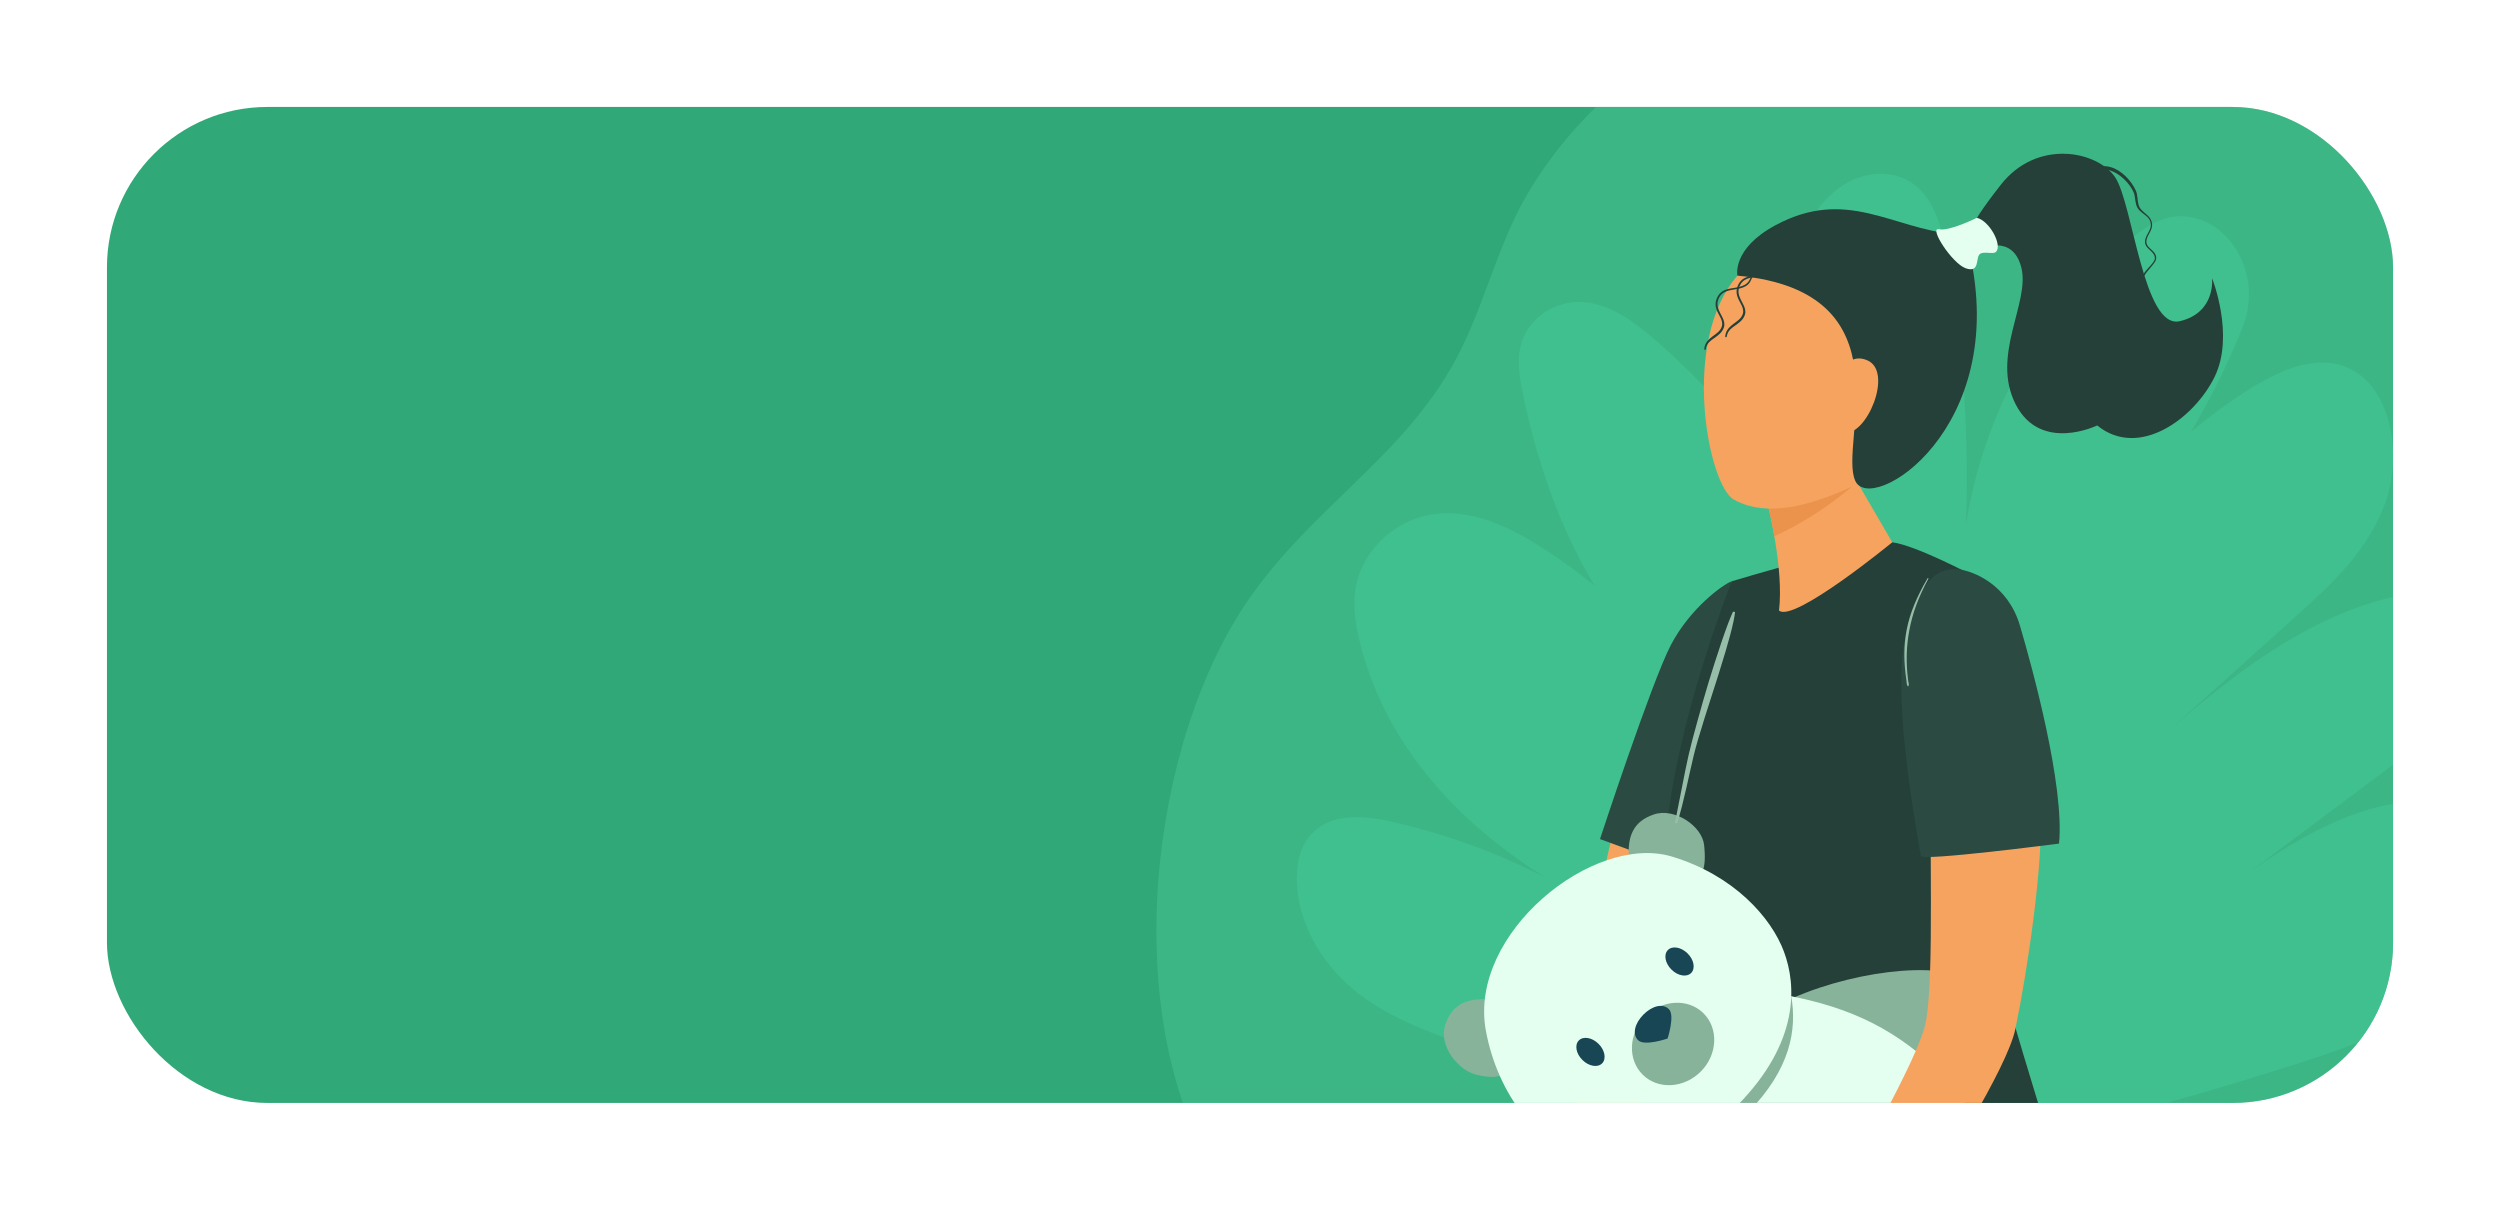
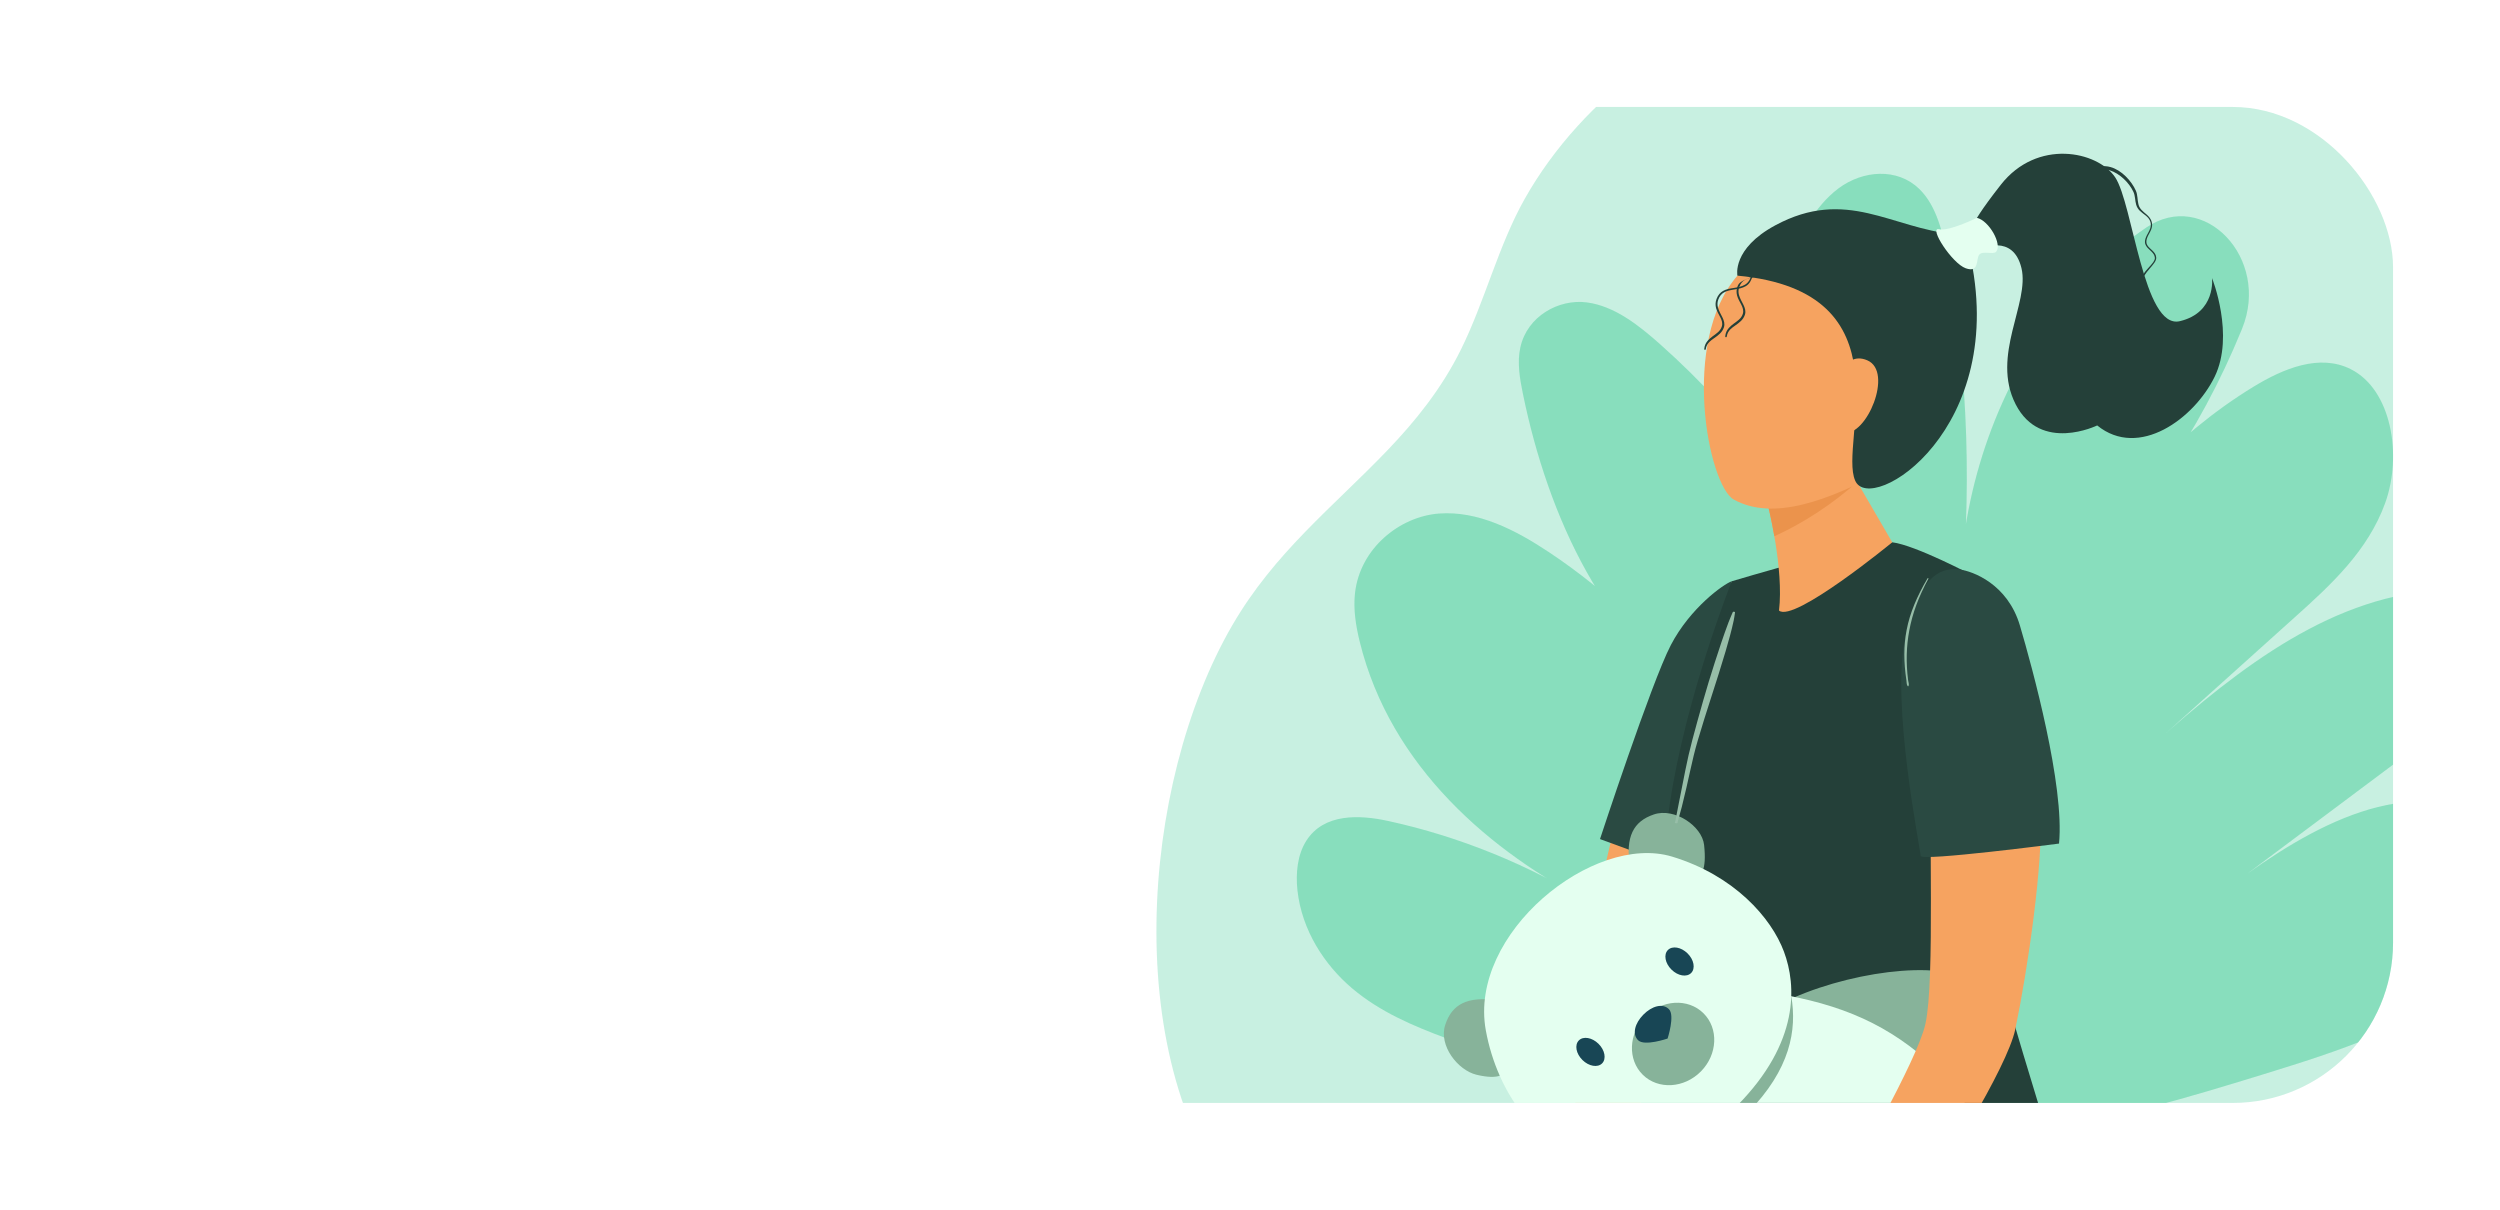
<svg xmlns="http://www.w3.org/2000/svg" width="374" height="181" viewBox="0 0 374 181" fill="none">
  <g filter="url(#filter0_d_9912_22618)">
    <g clip-path="url(#clip0_9912_22618)">
-       <rect x="16" y="8" width="342" height="149" rx="24" fill="#30A878" />
      <path opacity="0.48" d="M271 159.104C252.423 157.878 233.998 153.896 216.299 147.301C211.383 145.463 206.452 143.386 202.286 139.863C198.121 136.34 194.753 131.152 194.099 125.207C193.82 122.642 194.091 119.866 195.424 117.779C198.049 113.653 203.356 113.873 207.689 114.821C218.318 117.138 228.644 121.33 238.187 127.217C222.898 119.425 208.032 106.684 203.427 88.046C202.837 85.663 202.43 83.155 202.709 80.695C203.483 73.975 209.436 69.265 215.269 68.825C221.095 68.384 226.712 71.266 231.772 74.635C240.486 80.446 248.378 87.922 255.017 96.671C240.31 87.989 231.62 69.504 227.814 50.857C227.351 48.607 226.952 46.233 227.439 43.984C228.468 39.274 233.216 36.699 237.365 37.235C241.515 37.771 245.146 40.633 248.449 43.582C260.243 54.102 270.721 67.389 275.812 83.633C265.047 70.165 261.672 49.335 267.473 32.162C269.053 27.481 271.391 22.915 275.03 20.186C278.677 17.458 283.84 17.056 287.143 20.282C289.745 22.828 290.694 26.945 291.389 30.822C294.493 48.272 295.067 66.345 293.088 84.045C292.809 68.748 297.341 53.365 305.64 41.428C309.926 35.263 315.208 30.046 321.089 26.035C329.707 20.167 339.682 30.649 335.429 41.141C335.397 41.217 335.373 41.284 335.341 41.361C329.045 56.763 319.653 70.452 308.13 81.02C315.208 67.954 325.295 57.098 337.049 49.9C341.581 47.124 347.016 44.864 351.7 47.239C357.78 50.321 359.4 60.104 356.831 67.236C354.261 74.367 348.771 79.431 343.504 84.16C334.751 92.029 326.005 99.897 317.251 107.766C330.106 96.049 343.72 83.921 359.839 80.915C363.047 80.312 366.694 80.235 369.128 82.715C372.016 85.663 371.896 91.205 369.918 95.063C367.939 98.921 364.571 101.486 361.315 103.918C350.598 111.93 339.882 119.942 329.173 127.955C341.071 118.727 354.756 109.058 368.705 112.571C373.141 113.691 377.738 116.755 378.783 121.886C379.996 127.849 375.918 133.526 371.649 137.163C361.922 145.463 349.968 149.215 338.318 152.805C316.541 159.515 293.399 166.216 271.886 158.654L271 159.104Z" fill="#39C990" />
      <path opacity="0.33" d="M312.27 -2.178C297.913 -4.229 282.65 -7.799 267.964 -6.84C253.506 -5.894 236.759 6.372 228.109 21.727C224.169 28.705 222.142 37.042 218.564 44.274C215.666 50.147 211.737 55.008 207.547 59.376C199.44 67.833 190.677 74.638 184.347 85.546C170.557 109.318 167.398 151.242 185.853 173.163C193.938 182.765 205.158 186.92 216.152 188.105C231.676 189.77 247.255 186.201 262.767 188.279C269.629 189.197 276.207 191.355 282.503 195.004C291.629 200.291 300.585 203.141 310.786 202.995C321.667 202.835 332.333 201.45 342.546 197.015C352.951 192.5 364.104 193.872 375.11 192.5C386.704 191.062 401.208 192.434 411.851 186.148C428.11 176.559 436.783 154.878 438.561 134.395C440.52 111.875 432.447 90.034 417.569 75.584C410.368 68.605 404.39 61.773 403.473 49.841C402.623 38.827 400.246 32.208 397.37 21.407C389.863 -6.866 362.825 -8.504 342.297 -4.03C329.955 -1.339 324.068 -1.779 313.719 -1.979C312.236 -2.005 313.719 -1.979 312.27 -2.178Z" fill="#5AD2A3" />
      <path d="M241.976 114.474C237.952 126.658 234.528 159.512 235.876 164.965C235.578 166.866 250.043 168.355 250.043 168.355L253.621 115.821L241.976 114.471V114.474Z" fill="#F6A360" />
      <path d="M259.061 78.959C257.843 79.38 252.851 82.936 249.942 88.533C247.037 94.131 239.36 117.526 239.36 117.526L251.997 122.156L259.061 78.959Z" fill="#2A4A42" />
-       <path d="M274.563 177.563L267.731 277.996H251.582C251.582 277.996 244.53 172.772 247.112 162.761C249.698 152.75 276.602 155.012 276.602 155.012L274.566 177.566L274.563 177.563Z" fill="#AFD5C0" />
      <path d="M259.061 78.959C259.061 78.959 279.871 72.724 283.078 73.126C286.587 73.566 295.112 78.083 295.112 78.083C295.112 78.083 294.587 114.213 296.095 124.428C297.603 134.643 308.154 167.371 308.154 167.371C308.154 167.371 293.296 175.984 268.321 173.185C243.345 170.387 245.067 164.359 245.067 164.359C245.067 164.359 247.435 128.185 249.804 112.253C252.172 96.317 259.064 78.959 259.064 78.959H259.061Z" fill="#244039" />
      <path d="M330.919 33.594C330.919 33.594 331.547 38.755 326.1 40.049C320.657 41.343 319.089 22.462 316.422 18.516C313.756 14.568 304.744 12.73 299.334 19.625C296.36 23.417 295.386 25.094 295.11 25.838C294.883 26.448 295.128 26.429 295.128 26.429L296.309 29.231C296.309 29.231 301.147 26.872 302.41 32.108C303.672 37.345 297.808 45.188 301.543 52.485C305.278 59.785 313.74 55.645 313.74 55.645C319.975 60.724 328.249 54.609 331.302 48.383C334.352 42.157 330.919 33.597 330.919 33.597V33.594Z" fill="#244039" />
      <path d="M275.647 54.096L276.373 61.594L283.079 73.128C283.079 73.128 268.328 85.24 266.139 83.337C266.886 77.149 264.515 67.713 264.515 67.713L275.65 54.096H275.647Z" fill="#F6A360" />
      <path d="M265.442 72.227C269.798 70.257 274.218 67.345 277.774 64.154L276.373 61.594L275.647 54.096L264.512 67.713C264.512 67.713 264.983 69.594 265.442 72.227Z" fill="#EB934C" />
      <path d="M265.133 28.738C265.133 28.738 261.36 31.575 259.919 33.24C251.327 43.147 255.571 64.633 259.385 66.74C265.161 69.929 273.319 67.108 282.698 61.934C292.075 56.761 295.76 47.322 288.453 38.149C281.147 28.977 265.136 28.741 265.136 28.741L265.133 28.738Z" fill="#F6A360" />
      <path d="M294.591 29.564L292.399 27.039C282.969 26.172 276.231 19.981 265.592 25.704C259.065 29.216 259.916 33.236 259.916 33.236C285.78 35.617 274.994 58.168 277.532 63.891C279.756 69.241 300.811 56.227 294.591 29.561V29.564Z" fill="#244039" />
      <path d="M274.386 50.855C274.386 50.855 275.367 44.199 279.346 45.902C283.326 47.604 279.202 57.392 275.828 56.723C272.455 56.057 274.383 50.855 274.383 50.855H274.386Z" fill="#F6A360" />
      <path d="M295.736 24.584C295.736 24.584 291.618 26.642 290.063 26.296C288.511 25.95 292.016 31.413 294.077 32.135C296.138 32.858 295.582 30.76 296.091 30.106C296.599 29.453 298.192 30.144 298.616 29.666C299.587 28.576 297.554 24.98 295.736 24.587V24.584Z" fill="#E4FFF0" />
      <path d="M243.815 121.638C243.167 117.155 244.336 114.89 247.414 113.841C250.493 112.789 254.626 115.563 254.934 118.412C255.729 125.8 251.828 123.064 249.029 123.368C246.23 123.676 244 122.907 243.818 121.638H243.815Z" fill="#87B39A" />
      <path d="M223.946 141.616C219.458 141.035 217.209 142.238 216.203 145.332C215.198 148.426 218.101 152.117 220.887 152.783C227.562 154.376 225.492 149.607 225.756 146.805C226.02 144.003 225.219 141.783 223.946 141.619V141.616Z" fill="#87B39A" />
      <path d="M263.069 144.085C271.176 138.588 285.899 135.761 292.681 137.787C296.626 139.065 297.386 146.189 294.861 148.087C287.325 153.75 266.509 146.937 264.706 146.042C262.902 145.146 263.072 144.085 263.072 144.085H263.069Z" fill="#87B39A" />
      <path d="M267.131 140.881C277.208 142.744 284.008 146.243 290.687 152.849C298.109 160.193 300.742 173.439 285.846 186.821C270.517 200.595 260.038 195.914 253.429 190.191C249.185 186.516 239.328 173.763 243.007 161.986C247.1 148.869 267.131 140.881 267.131 140.881Z" fill="#E4FFF0" />
      <path d="M267.132 140.881C267.132 140.881 247.1 148.869 243.007 161.986C242.454 163.755 242.253 164.283 242.247 166.064C244.543 166.748 253.659 166.387 261.459 158.471C267.851 151.985 268.847 146.048 267.973 141.044C267.025 140.824 267.097 140.925 267.132 140.884V140.881Z" fill="#87B39A" />
      <path d="M237.139 165.364C242.604 166.774 250.511 166.909 259.897 157.385C269.226 147.914 268.77 139.433 266.876 134.36C264.995 129.316 259.447 122.961 250.134 120.146C238.373 116.594 219.652 131.631 222.275 146.124C224.043 155.893 230.398 163.624 237.142 165.364H237.139Z" fill="#E4FFF0" />
      <path d="M245.755 152.781C248.058 155.048 251.953 154.822 254.459 152.281C256.966 149.737 257.129 145.839 254.83 143.574C252.527 141.306 248.632 141.532 246.129 144.073C243.622 146.618 243.459 150.516 245.758 152.781H245.755Z" fill="#87B39A" />
      <path d="M245.074 147.627C246.016 148.554 249.471 147.367 249.471 147.367C249.471 147.367 250.608 143.892 249.666 142.966C248.724 142.039 247.112 142.507 245.843 143.795C244.574 145.083 244.131 146.701 245.07 147.631L245.074 147.627Z" fill="#184655" />
      <path d="M250.059 137.057C251.02 138.006 252.336 138.229 252.999 137.556C253.662 136.884 253.417 135.571 252.456 134.626C251.494 133.677 250.178 133.454 249.515 134.126C248.853 134.799 249.098 136.112 250.059 137.057Z" fill="#184655" />
      <path d="M236.737 150.581C237.698 151.529 239.014 151.752 239.677 151.08C240.339 150.408 240.094 149.095 239.133 148.149C238.172 147.201 236.856 146.978 236.193 147.65C235.53 148.322 235.775 149.635 236.737 150.581Z" fill="#184655" />
      <path d="M288.042 145.187C286.792 150.747 277.067 167.345 274.557 172.424C274.117 172.657 271.617 174.114 269.368 178.295C267.778 181.251 262.976 185.033 265.008 185.649C267.04 186.264 270.062 181.267 270.665 182.699C271.268 184.131 265.646 194.947 267.489 195.503C269.33 196.058 273.967 185.539 274.507 186.82C275.047 188.102 269.767 197.293 272.371 198.081C274.975 198.87 277.585 186.767 278.983 187.188C280.381 187.609 278.534 195.207 280.629 195.842C282.724 196.476 282.652 185.375 282.969 186.129C283.286 186.883 285.312 192.434 286.437 191.997C287.709 191.504 284.128 176.743 285.62 174.102C290.263 167.844 300.287 151.689 301.48 146.01C303.352 137.083 305.702 120.931 305.262 113.304C304.455 99.329 298.807 98.528 298.807 98.528C298.807 98.528 289.723 93.464 289.032 104.967C288.422 115.107 289.522 138.587 288.039 145.184L288.042 145.187Z" fill="#F6A360" />
      <path d="M293.159 77.197C295.094 77.439 300.34 79.352 302.181 85.59C304.025 91.828 308.881 109.551 308.03 118.199C308.03 118.199 287.329 120.894 287.329 120.042C287.329 119.191 282.8 97.002 285.061 87.289C287.034 78.817 289.798 76.776 293.159 77.194V77.197Z" fill="#2A4A42" />
      <path fill-rule="evenodd" clip-rule="evenodd" d="M250.687 115.135C250.563 115.09 250.641 115.176 250.574 115.094C250.523 115.027 250.608 114.944 250.623 114.869C250.785 114.078 250.917 113.335 251.059 112.632C251.894 108.484 252.36 105.736 253.171 102.703C254.205 98.851 255.272 95.005 256.507 91.185C257.163 89.148 257.83 87.113 258.588 85.096C258.781 84.59 259.005 84.092 259.214 83.591C259.233 83.531 259.322 83.491 259.42 83.507C259.517 83.522 259.574 83.582 259.555 83.646C259.493 84.039 259.448 84.43 259.364 84.818C259.036 86.369 258.594 87.908 258.147 89.442C256.833 93.915 255.276 98.347 253.972 102.823C253.08 105.838 252.648 108.583 251.601 112.7C251.421 113.398 251.213 114.133 250.991 114.915C250.971 114.99 251.011 115.085 250.927 115.135C250.826 115.196 250.937 115.136 250.801 115.144C250.8 115.166 250.766 115.182 250.728 115.177C250.696 115.175 250.675 115.149 250.676 115.127L250.687 115.135Z" fill="#97BEA8" />
      <path fill-rule="evenodd" clip-rule="evenodd" d="M285.398 94.621C285.371 94.592 285.342 94.587 285.328 94.547C285.214 94.319 285.239 94.049 285.203 93.805C284.79 91.088 284.773 88.638 285.228 86.265C285.723 83.682 286.785 81.197 288.359 78.517C288.382 78.48 288.426 78.469 288.459 78.489C288.496 78.512 288.507 78.556 288.487 78.589C287.011 81.284 286.098 83.784 285.625 86.342C285.19 88.682 285.119 91.079 285.454 93.768C285.482 94.013 285.59 94.263 285.555 94.507C285.549 94.548 285.529 94.561 285.511 94.601C285.515 94.635 285.496 94.668 285.461 94.672C285.427 94.677 285.395 94.657 285.39 94.623L285.398 94.621Z" fill="#97BEA8" />
      <path fill-rule="evenodd" clip-rule="evenodd" d="M267.244 31.775C267.244 31.738 267.254 31.724 267.24 31.69C267.159 31.503 266.955 31.415 266.802 31.303C266.544 31.109 266.259 30.963 265.929 30.855C265.777 30.807 265.617 30.773 265.461 30.753C265.23 30.722 264.996 30.715 264.758 30.709C263.946 30.688 263.41 30.875 263.036 31.177C261.983 32.026 262.282 33.87 261.056 34.587C260.024 35.188 258.703 34.98 257.763 35.527C257.358 35.761 257.019 36.121 256.795 36.722C256.605 37.225 256.618 37.673 256.723 38.091C256.985 39.096 257.888 39.887 257.583 40.842C257.358 41.551 256.761 41.904 256.214 42.309C255.956 42.502 255.708 42.706 255.498 42.944C255.209 43.273 254.995 43.67 254.951 44.214C254.944 44.278 254.992 44.336 255.053 44.343C255.117 44.349 255.175 44.302 255.182 44.241C255.246 43.765 255.453 43.429 255.722 43.154C255.929 42.944 256.173 42.774 256.421 42.6C257.036 42.166 257.661 41.731 257.905 40.943C258.214 39.925 257.301 39.079 257.009 38.013C256.91 37.65 256.893 37.259 257.053 36.821C257.246 36.291 257.538 35.965 257.892 35.758C258.829 35.205 260.153 35.408 261.179 34.804C262.415 34.084 262.133 32.233 263.192 31.381C263.529 31.109 264.014 30.95 264.744 30.97C264.972 30.977 265.196 30.984 265.42 31.011C265.563 31.028 265.709 31.055 265.848 31.099C266.052 31.157 266.238 31.228 266.412 31.32C266.649 31.445 266.826 31.666 267.077 31.802C267.114 31.822 267.142 31.816 267.182 31.826C267.196 31.839 267.22 31.839 267.233 31.826C267.247 31.812 267.247 31.788 267.233 31.775H267.244Z" fill="#244039" />
-       <path fill-rule="evenodd" clip-rule="evenodd" d="M270.385 29.89C270.385 29.853 270.395 29.839 270.382 29.805C270.3 29.618 270.096 29.53 269.944 29.418C269.686 29.224 269.4 29.078 269.071 28.97C268.918 28.922 268.759 28.888 268.602 28.868C268.371 28.837 268.137 28.831 267.899 28.824C267.088 28.803 266.551 28.99 266.178 29.292C265.125 30.141 265.424 31.985 264.198 32.702C263.166 33.303 261.845 33.096 260.904 33.642C260.5 33.877 260.16 34.237 259.936 34.838C259.746 35.34 259.76 35.788 259.865 36.206C260.127 37.211 261.03 38.002 260.724 38.957C260.5 39.666 259.902 40.02 259.356 40.424C259.098 40.617 258.85 40.821 258.639 41.059C258.351 41.388 258.137 41.785 258.092 42.329C258.086 42.393 258.133 42.451 258.194 42.458C258.259 42.465 258.317 42.417 258.323 42.356C258.388 41.88 258.595 41.544 258.863 41.269C259.07 41.059 259.315 40.889 259.563 40.716C260.177 40.281 260.802 39.846 261.047 39.059C261.356 38.04 260.442 37.194 260.15 36.128C260.052 35.765 260.035 35.374 260.194 34.936C260.388 34.406 260.68 34.08 261.033 33.873C261.97 33.32 263.295 33.523 264.32 32.919C265.556 32.199 265.274 30.349 266.334 29.496C266.67 29.224 267.156 29.065 267.886 29.085C268.113 29.092 268.337 29.099 268.562 29.126C268.704 29.143 268.85 29.17 268.989 29.214C269.193 29.272 269.38 29.343 269.553 29.435C269.791 29.561 269.967 29.781 270.219 29.917C270.256 29.938 270.283 29.931 270.324 29.941C270.338 29.955 270.361 29.955 270.375 29.941C270.389 29.927 270.389 29.904 270.375 29.89H270.385Z" fill="#244039" />
+       <path fill-rule="evenodd" clip-rule="evenodd" d="M270.385 29.89C270.385 29.853 270.395 29.839 270.382 29.805C270.3 29.618 270.096 29.53 269.944 29.418C269.686 29.224 269.4 29.078 269.071 28.97C268.918 28.922 268.759 28.888 268.602 28.868C268.371 28.837 268.137 28.831 267.899 28.824C267.088 28.803 266.551 28.99 266.178 29.292C265.125 30.141 265.424 31.985 264.198 32.702C260.5 33.877 260.16 34.237 259.936 34.838C259.746 35.34 259.76 35.788 259.865 36.206C260.127 37.211 261.03 38.002 260.724 38.957C260.5 39.666 259.902 40.02 259.356 40.424C259.098 40.617 258.85 40.821 258.639 41.059C258.351 41.388 258.137 41.785 258.092 42.329C258.086 42.393 258.133 42.451 258.194 42.458C258.259 42.465 258.317 42.417 258.323 42.356C258.388 41.88 258.595 41.544 258.863 41.269C259.07 41.059 259.315 40.889 259.563 40.716C260.177 40.281 260.802 39.846 261.047 39.059C261.356 38.04 260.442 37.194 260.15 36.128C260.052 35.765 260.035 35.374 260.194 34.936C260.388 34.406 260.68 34.08 261.033 33.873C261.97 33.32 263.295 33.523 264.32 32.919C265.556 32.199 265.274 30.349 266.334 29.496C266.67 29.224 267.156 29.065 267.886 29.085C268.113 29.092 268.337 29.099 268.562 29.126C268.704 29.143 268.85 29.17 268.989 29.214C269.193 29.272 269.38 29.343 269.553 29.435C269.791 29.561 269.967 29.781 270.219 29.917C270.256 29.938 270.283 29.931 270.324 29.941C270.338 29.955 270.361 29.955 270.375 29.941C270.389 29.927 270.389 29.904 270.375 29.89H270.385Z" fill="#244039" />
      <path fill-rule="evenodd" clip-rule="evenodd" d="M312.571 18.051C312.616 18.066 312.591 18.081 312.639 18.072C312.739 18.055 312.805 17.958 312.885 17.899C313.792 17.267 314.713 17.198 315.615 17.478C317.119 17.948 318.526 19.343 319.157 20.698C319.443 21.305 319.386 21.992 319.567 22.606C319.616 22.777 319.683 22.942 319.775 23.099C320.158 23.757 320.869 24.038 321.347 24.574C321.528 24.775 321.664 25.02 321.734 25.337C321.799 25.644 321.76 25.922 321.668 26.186C321.429 26.866 320.885 27.459 320.884 28.188C320.886 28.413 320.95 28.61 321.063 28.79C321.428 29.393 322.32 29.776 322.368 30.573C322.381 30.77 322.289 30.982 322.14 31.203C321.755 31.778 321.004 32.398 320.632 33.063C320.525 33.257 320.455 33.459 320.422 33.652C320.413 33.7 320.441 33.745 320.489 33.754C320.537 33.763 320.582 33.734 320.591 33.686C320.638 33.514 320.726 33.349 320.832 33.176C321.225 32.531 321.917 31.875 322.296 31.305C322.474 31.041 322.586 30.79 322.574 30.556C322.564 30.335 322.5 30.138 322.394 29.961C322.016 29.316 321.099 28.949 321.096 28.185C321.091 27.479 321.623 26.904 321.849 26.244C321.952 25.948 321.995 25.635 321.918 25.293C321.84 24.943 321.68 24.677 321.488 24.449C321.044 23.919 320.381 23.604 320.049 22.948C319.979 22.808 319.934 22.661 319.9 22.514C319.745 21.867 319.805 21.163 319.524 20.525C318.866 19.051 317.388 17.457 315.751 16.997C314.723 16.709 313.614 16.831 312.71 17.685C312.635 17.757 312.519 17.815 312.497 17.92C312.485 17.966 312.503 17.941 312.515 17.99C312.501 18.006 312.499 18.028 312.516 18.042C312.532 18.056 312.553 18.058 312.567 18.042L312.571 18.051Z" fill="#244039" />
    </g>
  </g>
  <defs>
    <filter id="filter0_d_9912_22618" x="0" y="0" width="374" height="181" filterUnits="userSpaceOnUse" color-interpolation-filters="sRGB">
      <feFlood flood-opacity="0" result="BackgroundImageFix" />
      <feColorMatrix in="SourceAlpha" type="matrix" values="0 0 0 0 0 0 0 0 0 0 0 0 0 0 0 0 0 0 127 0" result="hardAlpha" />
      <feOffset dy="8" />
      <feGaussianBlur stdDeviation="8" />
      <feComposite in2="hardAlpha" operator="out" />
      <feColorMatrix type="matrix" values="0 0 0 0 0.294 0 0 0 0 0.204 0 0 0 0 0.145 0 0 0 0.05 0" />
      <feBlend mode="normal" in2="BackgroundImageFix" result="effect1_dropShadow_9912_22618" />
      <feBlend mode="normal" in="SourceGraphic" in2="effect1_dropShadow_9912_22618" result="shape" />
    </filter>
    <clipPath id="clip0_9912_22618">
      <rect x="16" y="8" width="342" height="149" rx="24" fill="white" />
    </clipPath>
  </defs>
</svg>